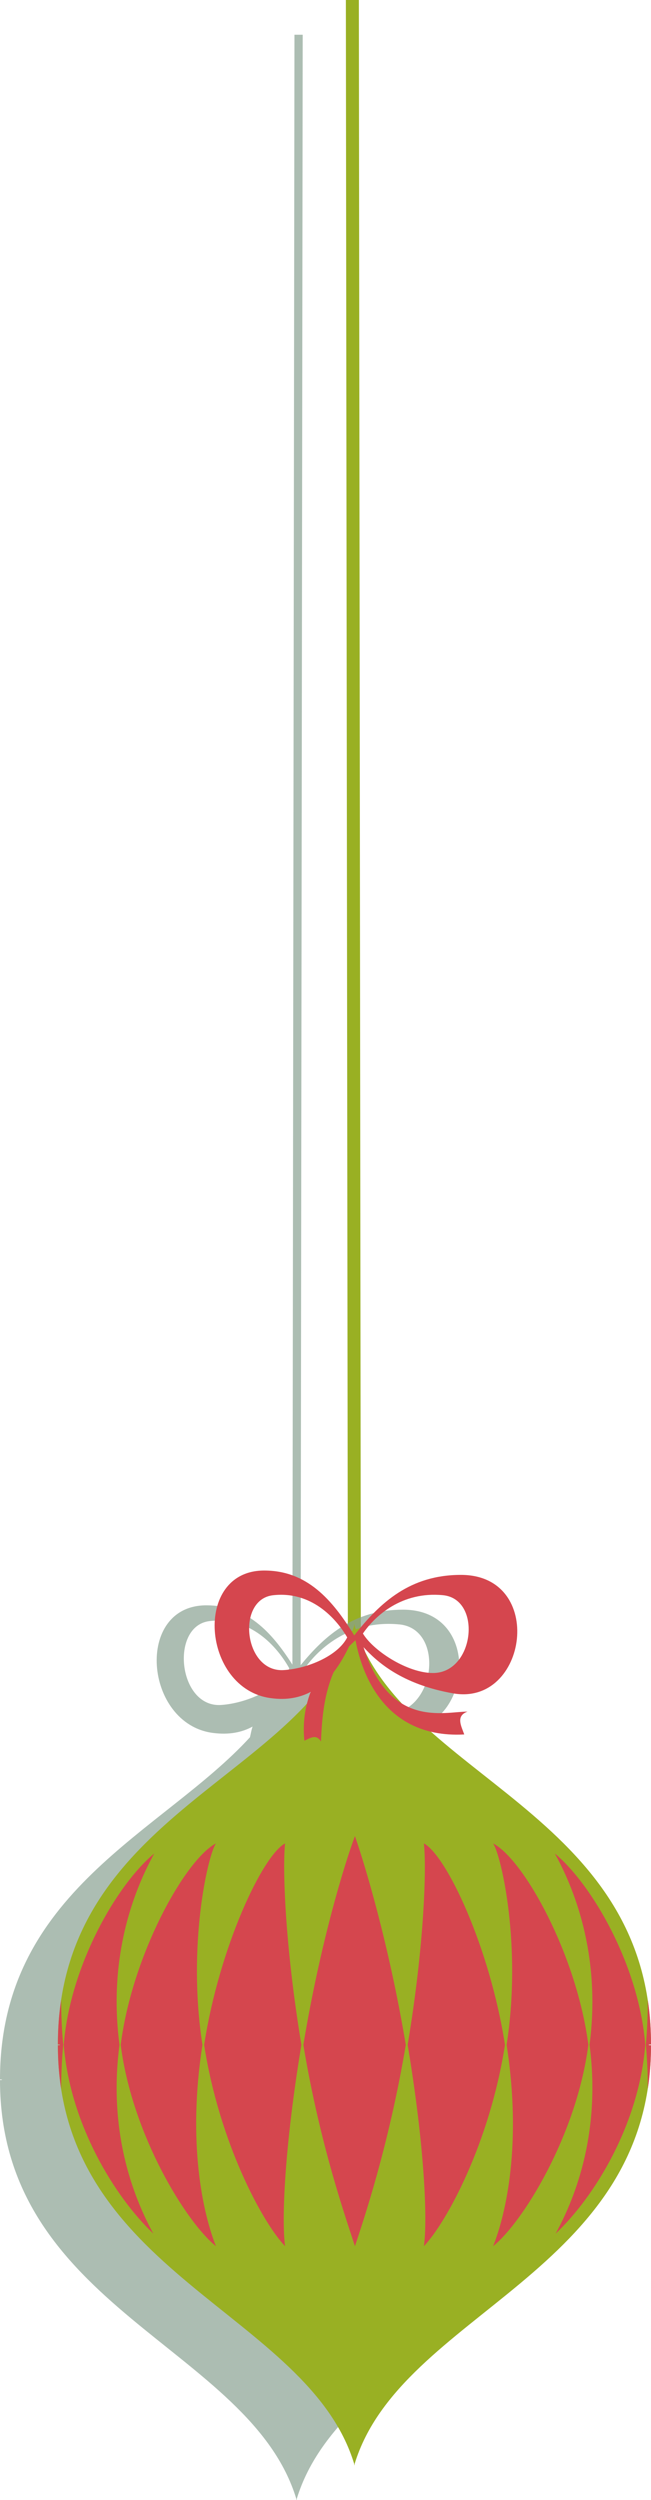
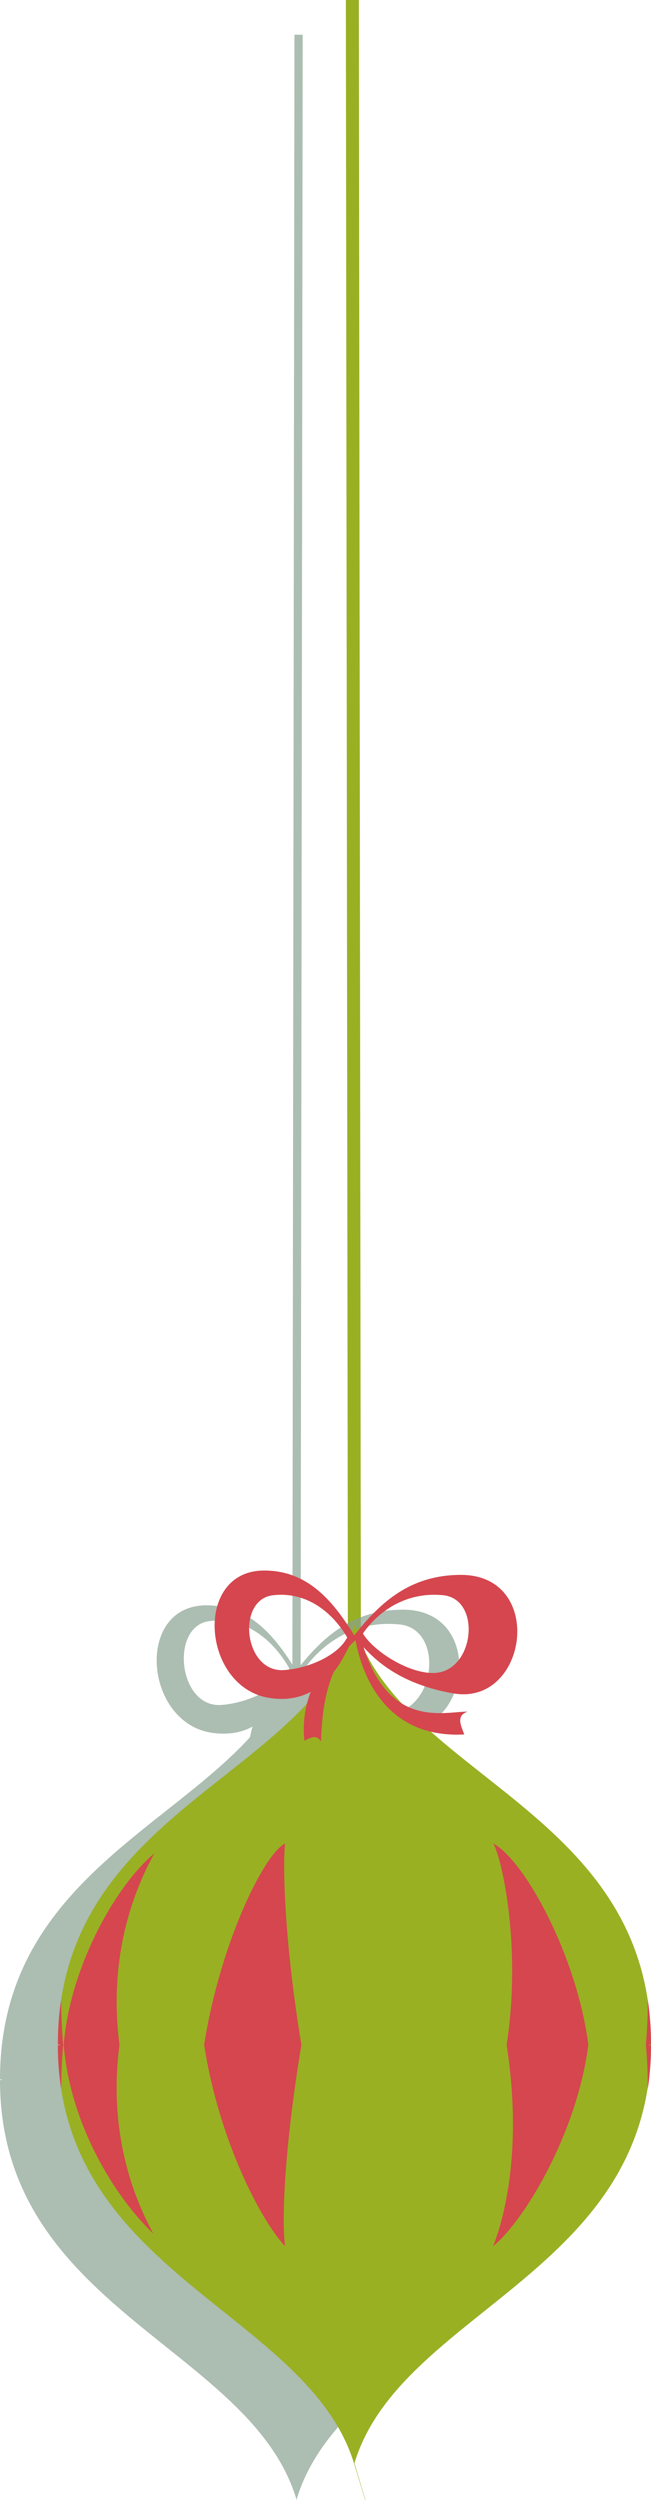
<svg xmlns="http://www.w3.org/2000/svg" id="_レイヤー_1" data-name="レイヤー_1" width="224.4" height="860.9" version="1.1" viewBox="0 0 224.4 860.9">
  <defs>
    <style>
      .st0 {
        fill: #d5464e;
      }

      .st1 {
        fill: #99b023;
      }

      .st2 {
        fill: #89a192;
        opacity: .7;
      }
    </style>
  </defs>
  <rect class="st1" x="119.54" y="0" width="4.48" height="563.16" transform="translate(-.32 .14) rotate(-.07)" />
  <g>
    <path class="st2" d="M204.44,716.06c0-58.16-44.94-80.38-75.94-107.91,3.41.83,7.14,1.33,11.57,1.1-1.01-2.87-3.07-6.35,1.1-7.87-5.03,0-14.12,2.25-22.46-2.72-4.93-5.3-9.17-10.91-12.41-17.09-.29-.86-.64-1.45-.98-2.43,4.51,4.95,12.97,12.82,30.87,15.94,25.75,4.56,32.02-40.78,2.72-40.78-16.53,0-26.65,8.53-35.28,19.12l.71-561.46h-2.84l-.71,561.27c-7.23-11.38-15.74-20.43-29.64-20.43-24.84,0-21.45,40.83,2.21,43.94,5.64.74,10.05-.2,13.71-2.18-.42,1.13-.61,2.5-.91,3.68C56.12,631.05,0,651.16,0,716.06c.98,0,.98.22,0,.22,0,78.78,86.26,91.87,102.15,144.25v.37s.1-.02.1-.12q.03.1.03.12v-.37c15.96-52.38,102.17-65.47,102.17-144.25-1.1,0-1.1-.22,0-.22ZM137.55,559.36c16.23,1.47,12.65,31.73-4.95,30.7-10.37-.56-23.47-9.1-27.49-15.64,4.95-6.99,15.82-16.65,32.44-15.05ZM76.3,587.11c-14.93,1.1-17.8-27.24-4.07-28.88,14.08-1.67,23.27,8.73,27.49,16.28-3.46,7.06-14.66,11.99-23.42,12.6Z" />
    <g>
      <g>
-         <path class="st1" d="M224.4,704.02c0-80.42-86.19-92-102.17-144.23v-.51c0,.1,0,.15-.03.25,0-.1-.1-.15-.1-.25v.51c-15.89,52.23-102.15,63.8-102.15,144.23.98,0,.98.27,0,.27,0,78.76,86.26,91.87,102.15,144.2v.46s.1-.05.1-.24q.03.2.03.24v-.46c15.99-52.33,102.17-65.44,102.17-144.2-1.11,0-1.11-.27,0-.27Z" />
-         <path class="st0" d="M122.35,773.49c-2.84-8.88-11.99-34.43-17.78-69.34,5.79-34.94,14.15-62.21,17.78-71.89,3.36,9.68,11.65,36.9,17.53,71.89-5.88,34.92-14.61,60.46-17.53,69.34Z" />
-         <path class="st0" d="M146.11,773.49c1.3-8.88.27-34.3-5.59-69.34,5.86-35.11,6.5-61.52,5.59-69.37,7.82,4.22,22.73,35.75,27.95,69.37-5.22,33.66-20.13,61.18-27.95,69.34Z" />
+         <path class="st1" d="M224.4,704.02c0-80.42-86.19-92-102.17-144.23v-.51c0,.1,0,.15-.03.25,0-.1-.1-.15-.1-.25v.51c-15.89,52.23-102.15,63.8-102.15,144.23.98,0,.98.27,0,.27,0,78.76,86.26,91.87,102.15,144.2s.1-.05.1-.24q.03.2.03.24v-.46c15.99-52.33,102.17-65.44,102.17-144.2-1.11,0-1.11-.27,0-.27Z" />
        <path class="st0" d="M169.97,773.49c4.49-11.16,9.96-35.41,4.66-69.34,5.3-34.01-1.81-65.15-4.66-69.37,10.64,5.61,28.81,38.3,32.83,69.37-4.02,31.09-22.61,61.18-32.83,69.34Z" />
-         <path class="st0" d="M191.52,769.17c5.81-10.62,15.84-33.3,11.7-65.02,4.14-31.75-5.89-54.88-11.97-65.89,12.73,10.55,29.01,38.45,31.17,65.89-2.16,27.41-17.46,52.35-30.9,65.02Z" />
        <path class="st0" d="M224.4,704.02c0-5.47-.37-10.54-1.11-15.33,0,4.98-.17,10.08-.66,15.45.49,5.15.66,10.27.66,15.18.74-4.73,1.11-9.78,1.11-15.03-1.11,0-1.11-.27,0-.27Z" />
        <path class="st0" d="M98.27,773.49c-1.25-8.88-.2-34.3,5.62-69.34-5.81-35.11-6.5-61.52-5.62-69.37-7.82,4.22-22.68,35.75-27.9,69.37,5.22,33.66,20.08,61.18,27.9,69.34Z" />
-         <path class="st0" d="M74.44,773.49c-4.44-11.16-9.93-35.41-4.66-69.34-5.27-34.01,1.81-65.15,4.66-69.37-10.62,5.61-28.88,38.3-32.83,69.37,3.95,31.09,22.63,61.18,32.83,69.34Z" />
        <path class="st0" d="M52.86,769.17c-5.78-10.62-15.84-33.3-11.67-65.02-4.17-31.75,5.89-54.88,11.99-65.89-12.8,10.55-29,38.45-31.21,65.89,2.21,27.41,17.58,52.35,30.89,65.02Z" />
        <path class="st0" d="M19.96,704.02c0-5.47.37-10.54,1.13-15.33,0,4.98.22,10.08.69,15.45-.46,5.15-.69,10.27-.69,15.18-.76-4.73-1.13-9.78-1.13-15.03,1.05,0,1.05-.27,0-.27Z" />
      </g>
      <path class="st0" d="M158.89,542.32c-17.46,0-27.83,9.44-36.78,20.84-7.53-12.28-16.28-22.34-31.04-22.34-24.74,0-21.43,40.83,2.28,43.94,5.59.78,10.05-.22,13.73-2.13-1.82,4.76-2.82,10.3-2.16,16.8,2.33-1.13,4.17-2.26,5.71.27.27-5.17.54-14.98,4.36-23.86,2.43-3.11,4.15-6.42,5.32-8.85.71-.76,1.47-1.47,2.23-2.18,1.33,6.96,7.45,34.06,37.49,32.46-1.01-2.87-3.04-6.37,1.13-7.87-8.12,0-26.83,5.96-35.85-22.19,4.51,4.88,12.97,12.77,30.87,15.91,25.72,4.53,32.02-40.8,2.7-40.8ZM97.9,575.1c-13.86.99-16.56-24.31-3.79-25.77,13.14-1.49,21.64,7.8,25.57,14.52-3.19,6.33-13.64,10.73-21.78,11.25ZM148.48,576.1c-8.86-.47-19.98-7.89-23.38-13.59,4.19-6.12,13.41-14.55,27.56-13.2,13.85,1.3,10.81,27.7-4.17,26.78Z" />
    </g>
  </g>
</svg>